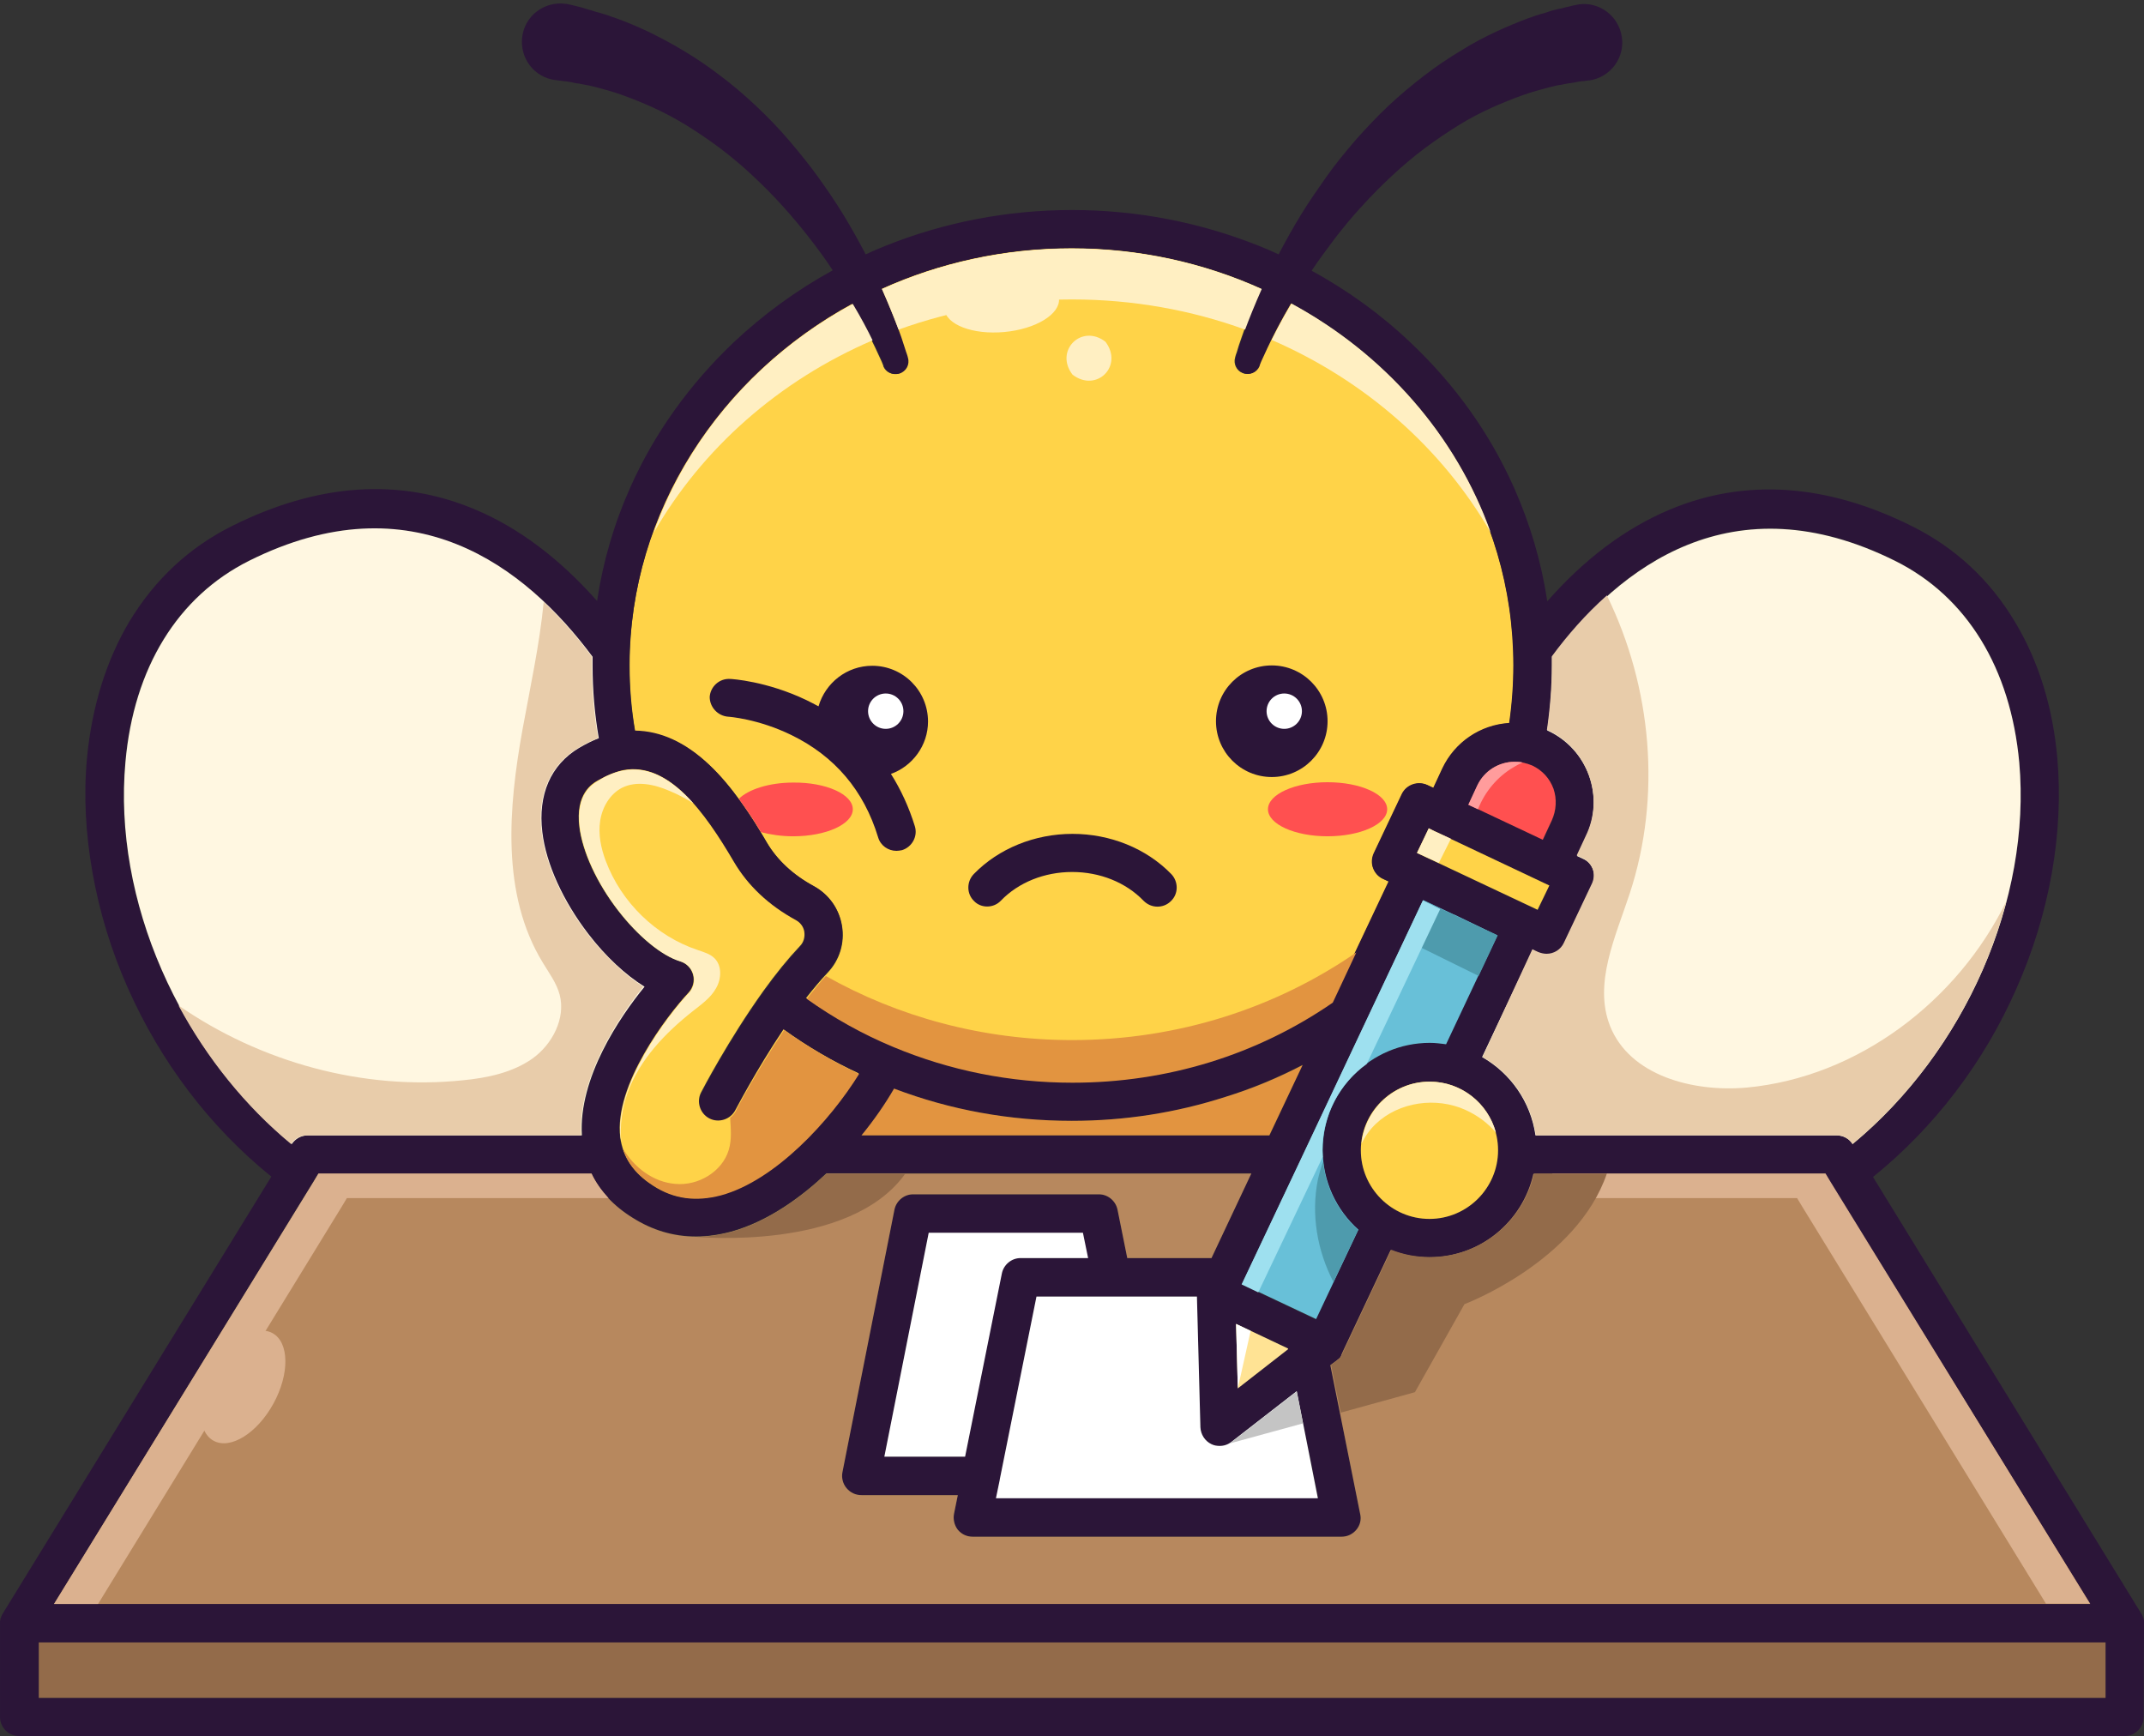
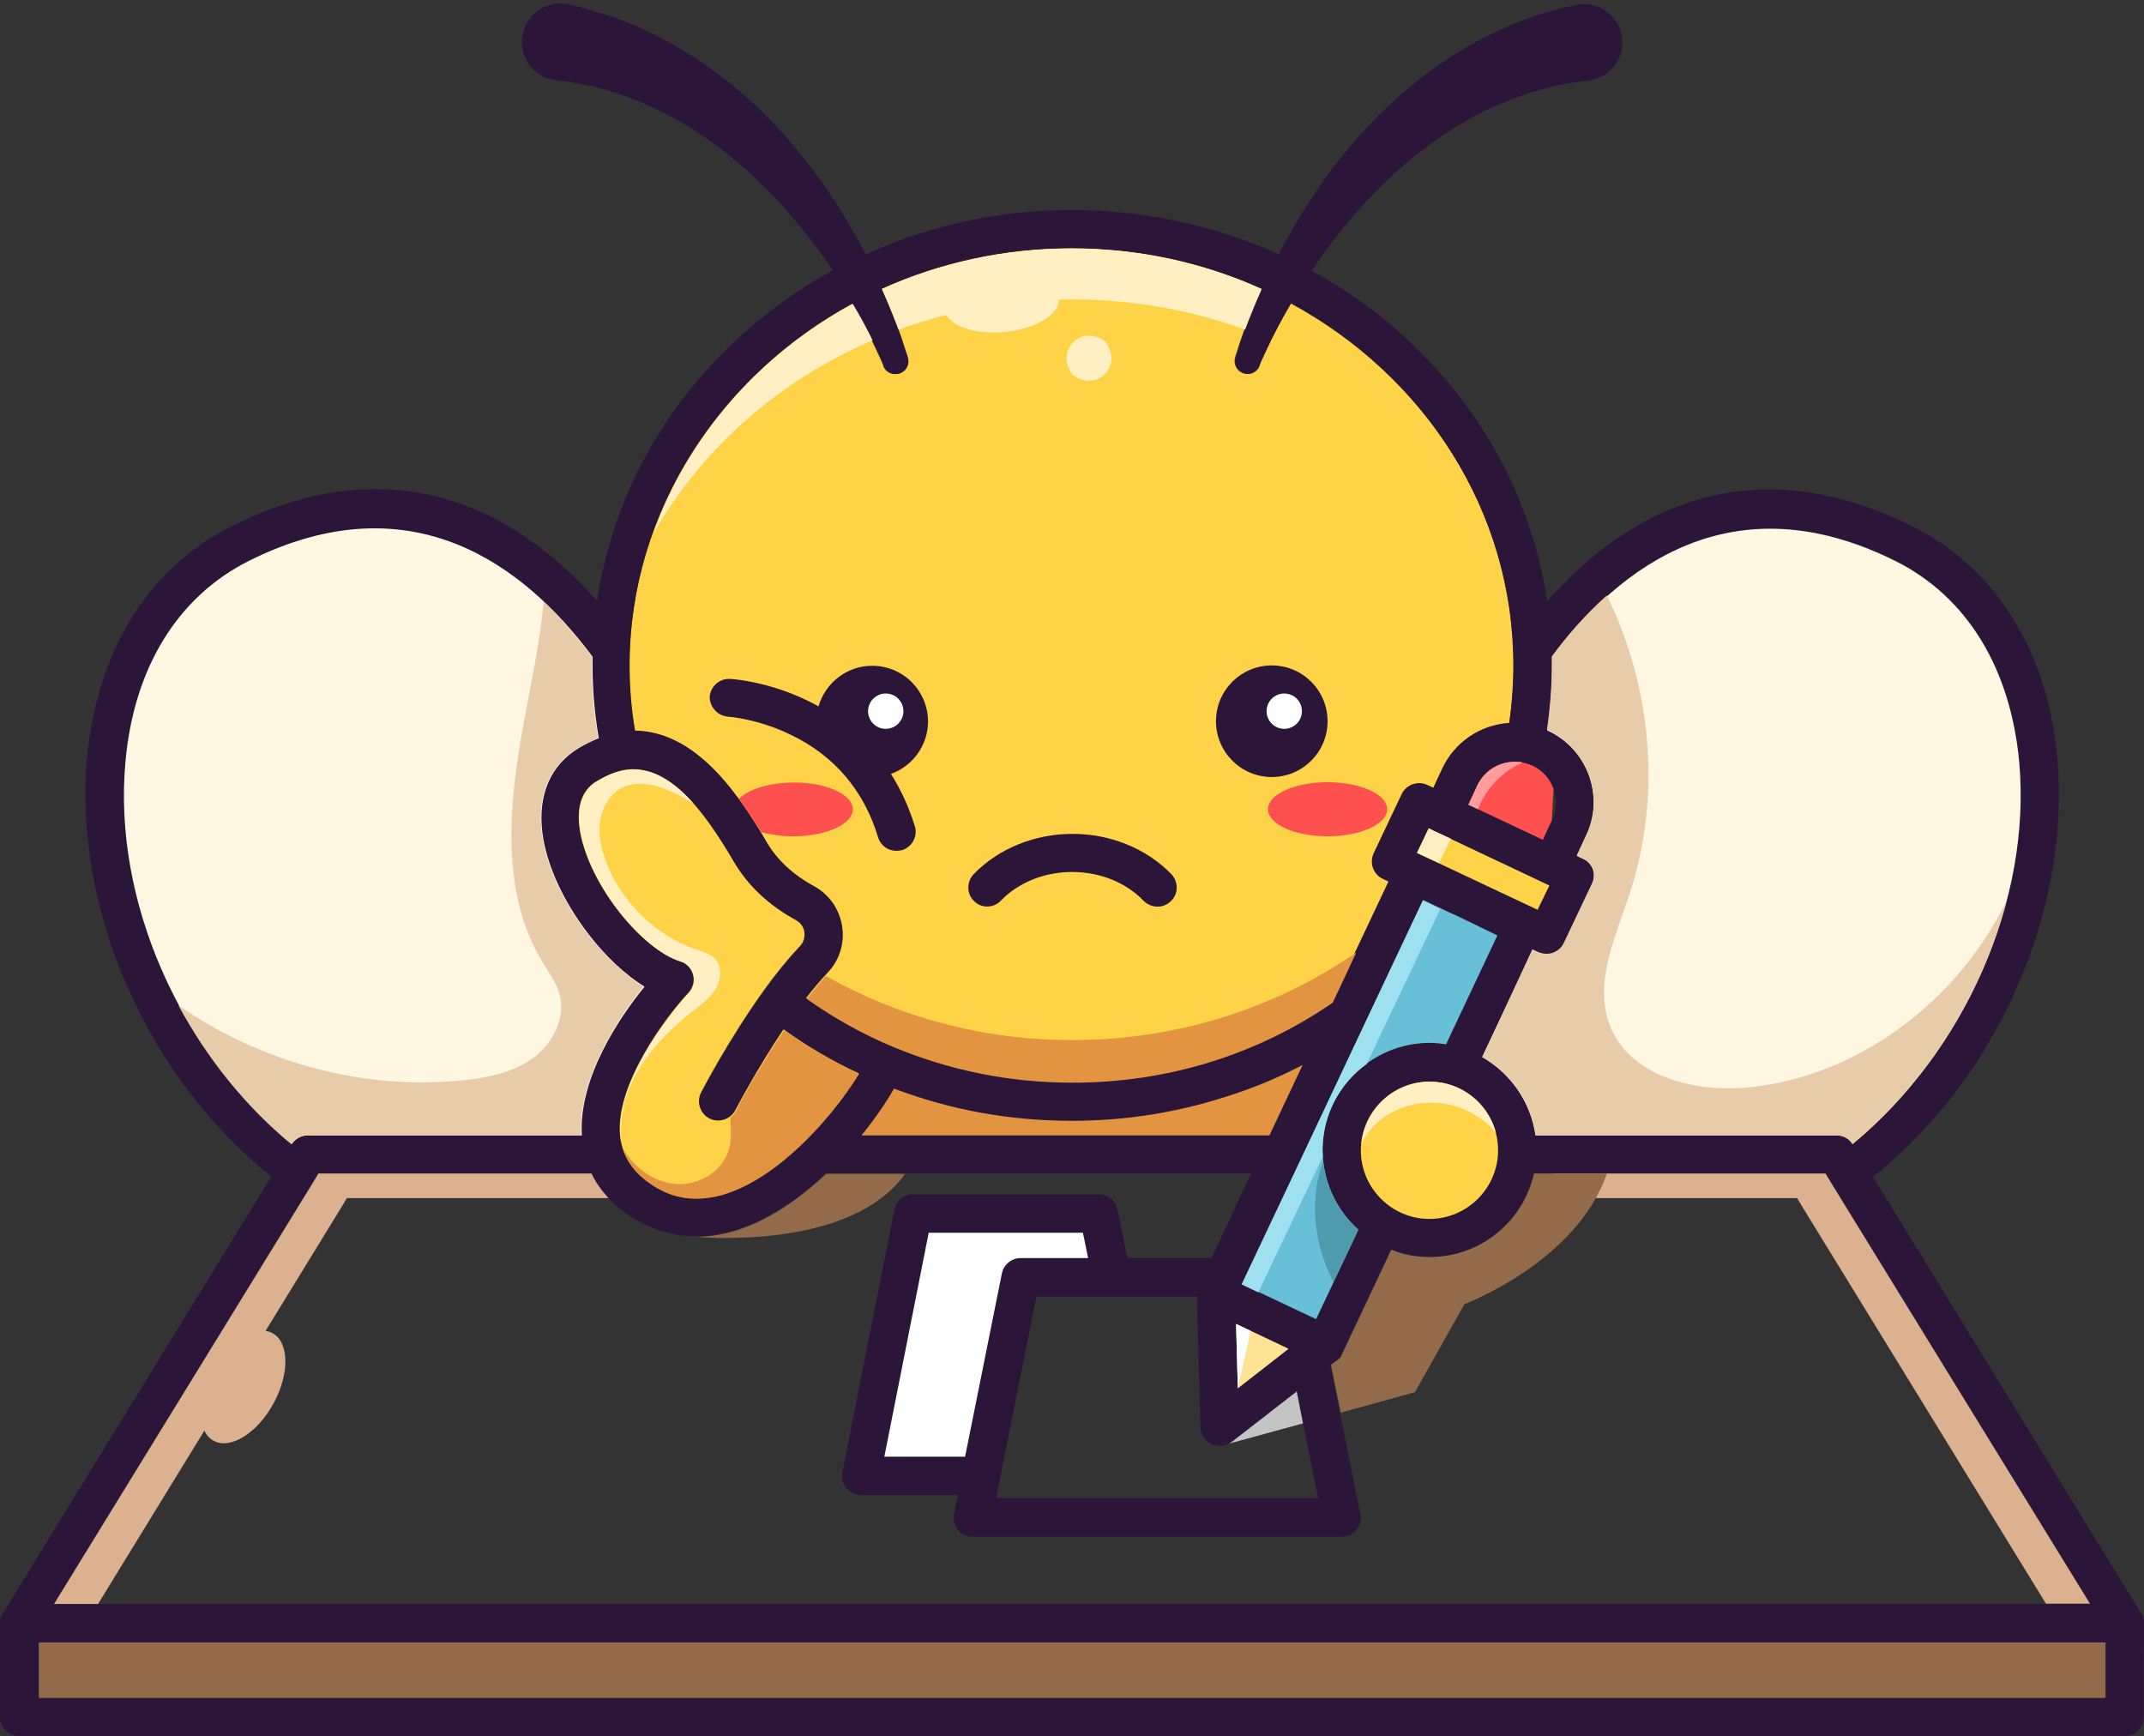
<svg xmlns="http://www.w3.org/2000/svg" height="500.9" preserveAspectRatio="xMidYMid meet" version="1.0" viewBox="-0.1 -1.0 618.7 500.9" width="618.7" zoomAndPan="magnify">
  <rect x="-0.1" y="-1.0" width="618.7" height="500.9" fill="#333333" stroke="none" />
  <g>
    <g>
      <path d="M436.7,191c0,5.6-0.4,11.2-1.2,16.7c-8.3,0.5-15.7,5.5-19.3,13.1l-2.6,5.6l-1.7-0.8c-2.8-1.3-6.1-0.1-7.4,2.6 l-8.1,17.1c-0.6,1.3-0.7,2.9-0.2,4.2c0.5,1.4,1.5,2.5,2.8,3.1l1.7,0.8l-16.4,34.7c-21.9,15.1-47.8,23.1-75.1,23.1 c-18,0-35.4-3.5-51.7-10.3c-8.8-3.7-17.2-8.4-25-13.9c2.2-2.8,4.3-5.3,6.3-7.4c3.4-3.6,4.9-8.5,4.1-13.4c-0.8-4.9-3.7-9-8-11.4 c-6.1-3.3-10.7-7.6-13.7-12.7c-0.6-1.1-1.3-2.2-1.9-3.2c-1.9-3.2-4.1-6.5-6.4-9.6c-2.5-3.4-5.3-6.7-8.3-9.5 c-6.8-6.4-13.9-9.7-21.4-9.8c-1.1-6.3-1.6-12.6-1.6-19c0-44.6,25.8-83.6,64.1-104.4c3,5.2,5.3,9.6,6.8,12.8c0.8,1.7,1.4,3,1.8,3.9 c0.2,0.4,0.3,0.8,0.4,1c0.1,0.2,0.1,0.3,0.1,0.3l0,0.1c0.7,1.7,2.6,2.6,4.4,2.1c2-0.6,3.1-2.6,2.5-4.6c0,0,0-0.1-0.1-0.4 c-0.1-0.3-0.2-0.7-0.4-1.2c-0.3-1-0.8-2.5-1.4-4.3c-1.2-3.5-3.1-8.3-5.6-14c16.6-7.5,35.2-11.7,54.8-11.7 c19.6,0,38.2,4.2,54.8,11.7c-2.6,5.7-4.4,10.5-5.6,14c-0.7,1.9-1.1,3.3-1.4,4.3c-0.2,0.5-0.3,0.9-0.4,1.2c-0.1,0.3-0.1,0.4-0.1,0.4 c-0.5,1.8,0.4,3.7,2.1,4.4c1.9,0.8,4-0.1,4.8-2l0-0.1c0,0,0-0.1,0.1-0.3c0.1-0.2,0.2-0.6,0.4-1c0.4-0.9,1-2.2,1.8-3.9 c1.5-3.2,3.8-7.7,6.8-12.8C410.9,107.4,436.7,146.4,436.7,191z" fill="#ffd348" />
    </g>
    <g>
      <path d="M288.7,258.9c5.1-5.3,12.6-8.3,20.6-8.3c8,0,15.5,3,20.6,8.3c1.1,1.1,2.5,1.7,4,1.7c1.4,0,2.8-0.5,3.9-1.6 c2.2-2.1,2.2-5.6,0.1-7.8c-7.2-7.4-17.6-11.6-28.5-11.6c-10.9,0-21.3,4.2-28.5,11.6c-2.1,2.2-2.1,5.7,0.1,7.8 C283,261.1,286.6,261.1,288.7,258.9z" fill="#2b1538" />
    </g>
    <g>
      <circle cx="366.9" cy="207.1" fill="#2b1538" r="16.1" />
    </g>
    <g>
      <path d="M210.1,205.8c0.1,0,8.6,0.6,18.2,5.3c12.5,6.1,20.9,16,25,29.5c0.7,2.4,2.9,3.9,5.3,3.9c0.5,0,1.1-0.1,1.6-0.2 c2.9-0.9,4.6-4,3.7-6.9c-1.7-5.5-4-10.5-6.9-15.1c6.2-2.2,10.7-8.2,10.7-15.1c0-8.9-7.2-16.1-16.1-16.1c-7.3,0-13.5,4.9-15.5,11.7 c-1.1-0.6-2.3-1.2-3.5-1.8c-11.5-5.5-21.6-6.1-22-6.1c-3.1-0.2-5.7,2.2-5.9,5.2C204.7,203,207,205.6,210.1,205.8z" fill="#2b1538" />
    </g>
    <g>
      <path d="M618.6,467.3c0-0.2,0-0.3,0-0.5c0,0,0-0.1,0-0.1c0-0.1,0-0.3-0.1-0.4c0,0,0-0.1,0-0.1c0-0.1-0.1-0.3-0.1-0.4 c0-0.1,0-0.1-0.1-0.2c0-0.1-0.1-0.2-0.1-0.3c0-0.1,0-0.1-0.1-0.2c-0.1-0.1-0.1-0.3-0.2-0.4c0,0,0-0.1-0.1-0.1 c0-0.1-0.1-0.1-0.1-0.2l-77.3-125.8c17.7-14.3,32-33,41.4-54.4c4.8-10.8,8.2-22,10.2-33.3c2-11.3,2.5-22.4,1.6-33 c-1.3-14.8-5.4-28.1-12.2-39.4c-7.2-12.1-17.2-21.4-29.6-27.6c-24.7-12.4-48.4-14-70.2-4.8c-12.6,5.3-24.5,14.2-35.2,26.4 c-1.7-11.3-4.9-22.2-9.6-32.8c-7-15.7-17-29.7-29.8-41.8c-8.6-8.2-18.2-15.1-28.6-20.8c0,0,0,0,0,0c2-3,4.3-6.1,6.7-9.3 c2.4-3.1,5-6.3,7.8-9.3c2.8-3.1,5.7-6,8.7-8.8c3-2.8,6.2-5.5,9.4-7.9c3.2-2.4,6.5-4.6,9.7-6.6c3.2-2,6.5-3.7,9.6-5.1 c3.1-1.4,6.1-2.6,8.9-3.6c2.8-1,5.4-1.7,7.7-2.3c0.6-0.1,1.1-0.3,1.7-0.4c0.5-0.1,1.1-0.3,1.6-0.3c0.5-0.1,1-0.2,1.5-0.3 c0.5-0.1,0.9-0.2,1.3-0.2c0.8-0.1,1.6-0.3,2.2-0.4c0.7-0.1,1.2-0.2,1.7-0.2c0.9-0.1,1.4-0.2,1.4-0.2l0.2,0c0.4-0.1,0.8-0.1,1.1-0.2 c6-1.5,9.6-7.5,8.1-13.4c-1.5-6-7.5-9.6-13.4-8.1c0,0-0.6,0.1-1.7,0.4c-0.6,0.1-1.2,0.3-2,0.5C449.9,1.5,449,1.7,448,2 c-0.5,0.1-1,0.3-1.6,0.5c-0.6,0.2-1.1,0.4-1.7,0.5c-0.6,0.2-1.2,0.4-1.9,0.6c-0.6,0.2-1.3,0.5-2,0.7c-2.7,1-5.8,2.3-9.1,3.8 c-3.2,1.5-6.7,3.3-10.2,5.5c-3.5,2.1-7.1,4.5-10.6,7.2c-3.5,2.7-7,5.6-10.3,8.7c-3.3,3.1-6.5,6.5-9.5,9.9c-3,3.5-5.9,7-8.5,10.7 s-5.1,7.3-7.3,10.9c-2.2,3.6-4.2,7.2-6,10.6c-0.1,0.3-0.3,0.5-0.4,0.8c-1.9-0.9-3.8-1.7-5.8-2.5c-17.1-6.8-35.2-10.3-53.8-10.3 c-18.7,0-36.8,3.5-53.8,10.3c-2,0.8-3.9,1.6-5.8,2.5c-0.1-0.3-0.3-0.5-0.4-0.8c-1.8-3.4-3.8-7-6-10.6c-2.2-3.6-4.7-7.3-7.3-10.9 c-2.6-3.6-5.5-7.2-8.5-10.7c-3-3.5-6.2-6.8-9.5-9.9c-3.3-3.1-6.8-6.1-10.3-8.7c-3.5-2.7-7.1-5.1-10.6-7.2 c-3.5-2.1-6.9-3.9-10.2-5.5c-3.2-1.5-6.3-2.8-9.1-3.8c-0.7-0.2-1.4-0.5-2-0.7c-0.6-0.2-1.3-0.5-1.9-0.6c-0.6-0.2-1.2-0.4-1.7-0.5 c-0.6-0.2-1.1-0.3-1.6-0.5c-1-0.3-1.9-0.5-2.7-0.8c-0.8-0.2-1.5-0.4-2-0.5c-1.1-0.3-1.7-0.4-1.7-0.4c-0.4-0.1-0.8-0.2-1.1-0.2 c-6.1-0.8-11.7,3.4-12.5,9.5c-0.8,6.1,3.4,11.7,9.5,12.5l0.2,0c0,0,0.5,0.1,1.4,0.2c0.5,0.1,1,0.1,1.7,0.2c0.7,0.1,1.4,0.2,2.2,0.4 c0.4,0.1,0.9,0.2,1.3,0.2c0.5,0.1,0.9,0.2,1.5,0.3c0.5,0.1,1,0.2,1.6,0.3c0.5,0.1,1.1,0.3,1.7,0.4c2.3,0.6,4.9,1.3,7.7,2.3 c2.8,1,5.8,2.2,8.9,3.6c3.1,1.4,6.3,3.1,9.6,5.1c3.2,2,6.5,4.2,9.7,6.6c3.2,2.4,6.4,5.1,9.4,7.9c3,2.8,6,5.8,8.7,8.8 c2.8,3.1,5.4,6.2,7.8,9.3c2.4,3.1,4.7,6.2,6.7,9.3c0,0,0,0,0,0c-10.4,5.7-20,12.7-28.6,20.8c-12.7,12.1-22.8,26.1-29.8,41.8 c-4.7,10.5-7.9,21.5-9.6,32.8c-10.8-12.2-22.6-21.1-35.2-26.4c-21.8-9.2-45.4-7.6-70.2,4.8c-12.4,6.2-22.3,15.5-29.6,27.6 c-6.7,11.3-10.8,24.6-12.2,39.4c-1,10.6-0.4,21.7,1.6,33c2,11.3,5.4,22.5,10.2,33.3c9.5,21.4,23.7,40.1,41.4,54.4L0.8,464.4 c0,0.1-0.1,0.1-0.1,0.2c0,0-0.1,0.1-0.1,0.1c-0.1,0.1-0.1,0.3-0.2,0.4c0,0.1,0,0.1-0.1,0.2c0,0.1-0.1,0.2-0.1,0.3 c0,0.1,0,0.1-0.1,0.2c0,0.1-0.1,0.3-0.1,0.4c0,0,0,0.1,0,0.1c0,0.1,0,0.3-0.1,0.4c0,0,0,0.1,0,0.1c0,0.2,0,0.3,0,0.5c0,0,0,0,0,0 v27.1c0,3.1,2.5,5.5,5.5,5.5H613c3.1,0,5.5-2.5,5.5-5.5L618.6,467.3C618.6,467.3,618.6,467.3,618.6,467.3z M447.8,191 c0-0.8,0-1.7,0-2.5c19.4-26,52-51.2,99.1-27.7c20.6,10.3,33.2,30.9,35.7,58.1c3.6,39.8-15.6,83.3-48,110.2c-1-1.6-2.8-2.5-4.6-2.5 H443c-1.4-9.7-7.2-17.9-15.4-22.6l14.6-30.9l1.7,0.8c0.8,0.4,1.6,0.5,2.4,0.5c2.1,0,4.1-1.2,5-3.2l8.1-17.1 c0.6-1.3,0.7-2.9,0.2-4.2c-0.5-1.4-1.5-2.5-2.9-3.1l-1.7-0.8l2.6-5.6c2.6-5.5,2.9-11.8,0.9-17.5c-2.1-5.8-6.3-10.4-11.8-13 c-0.1,0-0.2-0.1-0.3-0.1C447.3,203.6,447.8,197.3,447.8,191z M391.8,353.9l-12.2,25.8l-21.4-10.1l16.6-35.1l18.9-40.1c0,0,0,0,0,0 l16.8-35.6l8.9,4.2c0,0,0,0,0.1,0l12.5,5.9l-14.8,31.4c-1.5-0.2-3.1-0.4-4.7-0.4c-17,0-30.9,13.9-30.9,30.9 C381.5,340,385.5,348.2,391.8,353.9z M288.4,426C288.4,426,288.4,426,288.4,426l10.6-52.9h46.3l1,37.7c0.1,2.1,1.3,4,3.2,4.9 c0.8,0.4,1.6,0.5,2.4,0.5c1.2,0,2.4-0.4,3.4-1.2l18.8-14.6l6.2,30.8h-92.9L288.4,426z M278.4,419.3h-23.3l12.8-64.6h44.5l1.4,7.3 h-19.5c-2.6,0-4.9,1.9-5.4,4.5L278.4,419.3z M356.6,381l15,7.1l0,0.2l-14.5,11.3L356.6,381z M366.3,326.6H248.5 c3.6-4.4,6.8-9,9.4-13.5c16.3,6.2,33.5,9.3,51.3,9.3c15.2,0,30-2.3,44.3-6.9c7.7-2.5,15.2-5.6,22.3-9.3L366.3,326.6z M445.3,253.7 C445.3,253.7,445.3,253.7,445.3,253.7l1.7,0.8l-3.3,7.1l-34.8-16.4l3.3-7.1l1.7,0.8c0,0,0,0,0,0L445.3,253.7z M412.4,311.1 c10.9,0,19.8,8.9,19.8,19.8c0,10.9-8.9,19.8-19.8,19.8c-10.9,0-19.8-8.9-19.8-19.8C392.6,319.9,401.5,311.1,412.4,311.1z M437,218.8c1.8,0,3.4,0.4,5.1,1.1c2.9,1.4,5,3.7,6.1,6.7c1.1,3,0.9,6.2-0.4,9.1l-2.6,5.6l-21.4-10.1l2.6-5.6 C428.2,221.4,432.4,218.8,437,218.8z M245.9,86.6c3,5.2,5.3,9.6,6.8,12.8c0.8,1.7,1.4,3,1.8,3.9c0.2,0.4,0.3,0.8,0.4,1 c0.1,0.2,0.1,0.3,0.1,0.3l0,0.1c0.7,1.7,2.6,2.6,4.4,2.1c2-0.6,3.1-2.6,2.5-4.6c0,0,0-0.1-0.1-0.4c-0.1-0.3-0.2-0.7-0.4-1.2 c-0.3-1-0.8-2.5-1.4-4.3c-1.2-3.5-3.1-8.3-5.6-14c16.6-7.5,35.2-11.7,54.8-11.7c19.6,0,38.2,4.2,54.8,11.7 c-2.6,5.7-4.4,10.5-5.6,14c-0.7,1.9-1.1,3.3-1.4,4.3c-0.2,0.5-0.3,0.9-0.4,1.2c-0.1,0.3-0.1,0.4-0.1,0.4c-0.5,1.8,0.4,3.7,2.1,4.4 c1.9,0.8,4-0.1,4.8-2l0-0.1c0,0,0-0.1,0.1-0.3c0.1-0.2,0.2-0.6,0.4-1c0.4-0.9,1-2.2,1.8-3.9c1.5-3.2,3.8-7.7,6.8-12.8 c38.3,20.8,64.1,59.8,64.1,104.4c0,5.6-0.4,11.2-1.2,16.7c-8.3,0.5-15.7,5.5-19.3,13.1l-2.6,5.6l-1.7-0.8c-2.8-1.3-6.1-0.1-7.4,2.6 l-8.1,17.1c-0.6,1.3-0.7,2.9-0.2,4.2c0.5,1.4,1.5,2.5,2.8,3.1l1.7,0.8l-16.4,34.7c-21.9,15.1-47.8,23.1-75.1,23.1 c-18,0-35.4-3.5-51.7-10.3c-8.8-3.7-17.2-8.4-25-13.9c2.2-2.8,4.3-5.3,6.3-7.4c3.4-3.6,4.9-8.5,4.1-13.4c-0.8-4.9-3.7-9-8-11.4 c-6.1-3.3-10.7-7.6-13.7-12.7c-4.4-7.5-9.8-16-16.6-22.4c-6.8-6.4-13.9-9.7-21.4-9.8c-1.1-6.3-1.6-12.6-1.6-19 C181.8,146.4,207.7,107.4,245.9,86.6z M211.8,247.9c4,6.8,10,12.5,17.9,16.8c1.8,1,2.3,2.6,2.4,3.4c0.2,1.5-0.2,3-1.3,4.1 c-3.4,3.6-6.9,7.9-10.5,12.9c-10.1,14.1-17.7,28.7-18,29.3c-1.4,2.7-0.3,6.1,2.4,7.5c2.7,1.4,6.1,0.3,7.5-2.4 c0.1-0.1,5.9-11.4,13.9-23.3c6.8,4.8,13.9,9,21.5,12.6c-8.3,13.4-24,30.7-39.8,35c-7.2,2-13.6,1.1-19.5-2.7 c-5.7-3.6-8.7-8.1-9.5-13.8c-1.9-15.1,13.6-35.3,19.7-41.8c1.3-1.4,1.8-3.4,1.3-5.2c-0.5-1.9-1.9-3.3-3.8-3.9 c-5.3-1.6-12.1-7.2-17.9-14.7c-6.1-7.9-10.2-16.8-11.1-24c-1.2-9.6,3.7-12.5,5.3-13.4c2.6-1.5,5.1-2.5,7.4-3 C192.9,218.9,203.3,233.4,211.8,247.9z M36,218.9c2.4-27.2,15.1-47.8,35.7-58.1c47.1-23.5,79.7,1.6,99.1,27.7c0,0.8,0,1.7,0,2.5 c0,7.1,0.6,14.1,1.8,21c-1.9,0.7-3.8,1.7-5.7,2.8c-8.2,4.9-11.9,13.5-10.6,24.3c1.1,9.2,6,19.9,13.3,29.4 c5,6.5,10.7,11.8,16.2,15.2c-7,8.8-18.9,26.4-17.9,42.9H88.7c-1.9,0-3.6,1-4.6,2.5C51.6,302.2,32.4,258.7,36,218.9z M90.2,340.1 l1.5-2.5h78.8c2.4,5,6.4,9.3,11.9,12.7c5.7,3.6,11.8,5.4,18.3,5.4c3.3,0,6.7-0.5,10.1-1.4c10.9-3,20.6-10.3,27.5-16.8H361 L349.5,362h-24.3l-2.8-13.9c-0.5-2.6-2.8-4.5-5.4-4.5h-53.6c-2.6,0-4.9,1.9-5.4,4.5l-15,75.7c-0.3,1.6,0.1,3.3,1.2,4.6 c1.1,1.3,2.6,2,4.3,2h27.8l-1.1,5.4c-0.3,1.6,0.1,3.3,1.1,4.6c1.1,1.3,2.6,2,4.3,2H387c1.7,0,3.2-0.7,4.3-2c1.1-1.3,1.5-3,1.1-4.6 l-8.6-42.9l1.9-1.4c0.1-0.1,0.2-0.2,0.3-0.3c0,0,0,0,0.1,0c0.1-0.1,0.2-0.2,0.3-0.3c0,0,0,0,0.1-0.1c0.1-0.1,0.2-0.2,0.3-0.4 c0,0,0,0,0-0.1c0.1-0.1,0.2-0.2,0.2-0.4c0,0,0,0,0-0.1c0.1-0.1,0.2-0.3,0.2-0.4c0,0,0,0,0,0l14-29.7c3.4,1.3,7.2,2.1,11.1,2.1 c14.7,0,27-10.3,30.1-24.1h84.2l1.5,2.5c0,0,0,0,0,0l74.8,121.6H15.5L90.2,340.1z M607.5,488.9H11.1v-16h596.4V488.9z" fill="#2b1538" />
    </g>
    <g>
      <path d="M371.6 388.3L357.1 399.6 356.6 381 371.6 388.1z" fill="#ffe394" />
    </g>
    <g>
      <path d="M432,268.9l-14.8,31.4c-1.5-0.2-3.1-0.4-4.7-0.4c-17,0-30.9,13.9-30.9,30.9c0,9.1,4,17.4,10.3,23l-12.2,25.8 l-21.4-10.1l16.6-35.1l18.9-40.1c0,0,0,0,0,0l16.8-35.6l8.9,4.2c0,0,0,0,0.1,0L432,268.9z" fill="#68c0d8" />
    </g>
    <g>
      <path d="M447 254.5L443.6 261.5 408.8 245.1 412.2 238 413.8 238.8 413.8 238.8 445.3 253.7 445.3 253.7z" fill="#ffd348" />
    </g>
    <g>
-       <path d="M447.7,235.7l-2.6,5.6l-21.4-10.1l2.6-5.6c2-4.1,6.2-6.8,10.7-6.8c1.8,0,3.4,0.4,5.1,1.1 c2.9,1.4,5,3.7,6.1,6.7C449.2,229.6,449,232.8,447.7,235.7z" fill="#ff5050" />
+       <path d="M447.7,235.7l-2.6,5.6l-21.4-10.1l2.6-5.6c2-4.1,6.2-6.8,10.7-6.8c1.8,0,3.4,0.4,5.1,1.1 c2.9,1.4,5,3.7,6.1,6.7z" fill="#ff5050" />
    </g>
    <g>
      <path d="M313.9,362h-19.5c-2.6,0-4.9,1.9-5.4,4.5l-10.6,52.8h-23.3l12.8-64.6h44.5L313.9,362z" fill="#fff" />
    </g>
    <g>
-       <path d="M380.2,431.3h-92.9l1.1-5.3c0,0,0,0,0-0.1l10.6-52.8h46.3l1,37.7c0.1,2.1,1.3,4,3.2,4.9 c0.8,0.4,1.6,0.5,2.4,0.5c1.2,0,2.4-0.4,3.4-1.2l18.8-14.6L380.2,431.3z" fill="#fff" />
-     </g>
+       </g>
    <g>
      <path d="M11.1 472.9H607.5V488.9H11.1z" fill="#936b4a" />
    </g>
    <g>
-       <path d="M603.1,461.8H15.5l74.8-121.6l1.5-2.5h78.8c2.4,5,6.4,9.3,11.9,12.7c5.7,3.6,11.8,5.4,18.3,5.4 c3.3,0,6.7-0.5,10.1-1.4c10.9-3,20.6-10.3,27.5-16.8H361L349.5,362h-24.3l-2.8-13.9c-0.5-2.6-2.8-4.5-5.4-4.5h-53.6 c-2.6,0-4.9,1.9-5.4,4.5l-15,75.7c-0.3,1.6,0.1,3.3,1.2,4.6c1.1,1.3,2.6,2,4.3,2h27.8l-1.1,5.4c-0.3,1.6,0.1,3.3,1.1,4.6 c1.1,1.3,2.6,2,4.3,2H387c1.7,0,3.2-0.7,4.3-2c1.1-1.3,1.5-3,1.1-4.6l-8.6-42.9l1.9-1.4c0.1-0.1,0.2-0.2,0.3-0.3c0,0,0,0,0.1,0 c0.1-0.1,0.2-0.2,0.3-0.3c0,0,0,0,0.1-0.1c0.1-0.1,0.2-0.2,0.3-0.4c0,0,0,0,0-0.1c0.1-0.1,0.2-0.2,0.2-0.4c0,0,0,0,0-0.1 c0.1-0.1,0.2-0.3,0.2-0.4c0,0,0,0,0,0l14-29.7c3.4,1.3,7.2,2.1,11.1,2.1c14.7,0,27-10.3,30.1-24.1h84.2l1.5,2.5c0,0,0,0,0,0 L603.1,461.8z" fill="#b7885e" />
-     </g>
+       </g>
    <g>
      <path d="M98.5,347.2l1.5-2.5h75.5c-2-2.2-3.7-4.5-4.9-7.1H91.8l-1.5,2.5L15.5,461.8h12.7L98.5,347.2z" fill="#dbb18f" />
    </g>
    <g>
      <path d="M520,347.2l-1.5-2.5H443c2-2.2,3.7-4.5,4.9-7.1h78.8l1.5,2.5l74.8,121.6h-12.7L520,347.2z" fill="#dbb18f" />
    </g>
    <g>
      <path d="M432.2,330.9c0,10.9-8.9,19.8-19.8,19.8c-10.9,0-19.8-8.9-19.8-19.8c0-10.9,8.9-19.8,19.8-19.8 C423.3,311.1,432.2,319.9,432.2,330.9z" fill="#ffd348" />
    </g>
    <g>
      <path d="M534.5,329.1c-1-1.6-2.8-2.5-4.6-2.5H443c-1.4-9.7-7.2-17.9-15.4-22.6l14.6-30.9l1.7,0.8 c0.8,0.4,1.6,0.5,2.4,0.5c2.1,0,4.1-1.2,5-3.2l8.1-17.1c0.6-1.3,0.7-2.9,0.2-4.2c-0.5-1.4-1.5-2.5-2.9-3.1l-1.7-0.8l2.6-5.6 c2.6-5.5,2.9-11.8,0.9-17.5c-2.1-5.8-6.3-10.4-11.8-13c-0.1,0-0.2-0.1-0.3-0.1c0.9-6.2,1.4-12.4,1.4-18.7c0-0.8,0-1.7,0-2.5 c19.4-26,52-51.2,99.1-27.7c20.6,10.3,33.2,30.9,35.7,58.1C586.1,258.7,567,302.2,534.5,329.1z" fill="#fff7e1" />
    </g>
    <g>
      <path d="M375.8,306.3l-9.6,20.3H248.5c3.6-4.4,6.8-9,9.4-13.5c16.3,6.2,33.5,9.3,51.3,9.3c15.2,0,30-2.3,44.3-6.9 C361.3,313.1,368.7,310,375.8,306.3z" fill="#e29440" />
    </g>
    <g>
      <path d="M167.8,326.6H88.7c-1.9,0-3.6,1-4.6,2.5c-32.5-26.9-51.6-70.4-48-110.2c2.4-27.2,15.1-47.8,35.7-58.1 c47.1-23.5,79.7,1.6,99.1,27.7c0,0.8,0,1.7,0,2.5c0,7.1,0.6,14.1,1.8,21c-1.9,0.7-3.8,1.7-5.7,2.8c-8.2,4.9-11.9,13.5-10.6,24.3 c1.1,9.2,6,19.9,13.3,29.4c5,6.5,10.7,11.8,16.2,15.2C178.7,292.5,166.8,310,167.8,326.6z" fill="#fff7e1" />
    </g>
    <g>
      <path d="M247.7,308.7c-8.3,13.4-24,30.7-39.8,35c-7.2,2-13.6,1.1-19.5-2.7c-5.7-3.6-8.7-8.1-9.5-13.8 c-1.9-15.1,13.6-35.3,19.7-41.8c1.3-1.4,1.8-3.4,1.3-5.2c-0.5-1.9-1.9-3.3-3.8-3.9c-5.3-1.6-12.1-7.2-17.9-14.7 c-6.1-7.9-10.2-16.8-11.1-24c-1.2-9.6,3.7-12.5,5.3-13.4c2.6-1.5,5.1-2.5,7.4-3c13-2.4,23.4,12,31.9,26.5c4,6.8,10,12.5,17.9,16.8 c1.8,1,2.3,2.6,2.4,3.4c0.2,1.5-0.2,3-1.3,4.1c-3.4,3.6-6.9,7.9-10.5,12.9c-10.1,14.1-17.7,28.7-18,29.3c-1.4,2.7-0.3,6.1,2.4,7.5 c2.7,1.4,6.1,0.3,7.5-2.4c0.1-0.1,5.9-11.4,13.9-23.3C232.9,301,240.1,305.2,247.7,308.7z" fill="#ffd348" />
    </g>
    <g>
      <path d="M318.9,97.6c5.3,7-2.6,14.8-9.5,9.5C304.1,100.2,312,92.3,318.9,97.6z" fill="#ffefc2" />
    </g>
    <g>
-       <path d="M430.1,152.7c-10-28.1-30.7-51.6-57.5-66.1c-2.4,4-4.3,7.6-5.7,10.5C393.9,108.8,416.1,128.4,430.1,152.7z" fill="#ffefc2" />
-     </g>
+       </g>
    <g>
      <path d="M309.3,85.4c17.6,0,34.5,3.1,49.9,8.7c1.2-3.2,2.8-7.2,4.8-11.7c-16.6-7.5-35.2-11.7-54.8-11.7 c-19.6,0-38.2,4.2-54.8,11.7c2,4.5,3.6,8.5,4.8,11.7C274.8,88.5,291.7,85.4,309.3,85.4z" fill="#ffefc2" />
    </g>
    <g>
      <path d="M251.7,97.2c-1.4-2.9-3.3-6.5-5.7-10.5c-26.8,14.5-47.5,38-57.5,66.1C202.5,128.4,224.7,108.8,251.7,97.2z" fill="#ffefc2" />
    </g>
    <g>
      <path d="M309.3,299.1c-26,0-50.4-6.8-71.1-18.5c-1.8,2-3.6,4.2-5.5,6.6c7.7,5.5,16.1,10.2,25,13.9 c16.3,6.8,33.7,10.3,51.7,10.3c27.3,0,53.2-8,75.1-23.1l6.8-14.5C368.3,289.7,340,299.1,309.3,299.1z" fill="#e29440" />
    </g>
    <g>
      <path d="M226.2,296.2c-8,11.9-13.9,23.1-13.9,23.3c-0.4,0.8-1,1.5-1.7,2c0.2,3.2,0.5,6.3-0.4,9.3 c-1.9,6.3-8.8,10.4-15.4,9.8c-6.4-0.5-12-4.8-15.2-10.3c1.3,4.3,4.2,7.9,8.9,10.9c5.9,3.8,12.3,4.6,19.5,2.7 c15.7-4.3,31.5-21.6,39.8-35C240.1,305.2,232.9,301,226.2,296.2z" fill="#e29440" />
    </g>
    <g>
      <path d="M206.5,284.2c1.6-2.7,1.8-6.5-0.4-8.7c-1.3-1.3-3.2-1.8-4.9-2.4c-12-4-22-13.7-26.5-25.7 c-1.4-3.7-2.2-7.7-1.6-11.6c0.6-3.9,2.8-7.7,6.3-9.5c4.2-2.1,9.3-1,13.7,0.9c2.4,1,4.7,2.2,6.9,3.6c-5.9-6.6-12.6-10.9-20.1-9.5 c-2.4,0.4-4.9,1.4-7.4,3c-1.6,1-6.5,3.8-5.3,13.4c0.9,7.1,5,16.1,11.1,24c5.8,7.5,12.6,13.1,17.9,14.7c1.8,0.5,3.3,2,3.8,3.9 c0.5,1.9,0,3.8-1.3,5.2c-6.1,6.5-21.5,26.7-19.7,41.8c0.1,0.4,0.1,0.8,0.2,1.2c-0.5-4.7,0.2-9.7,1.8-14.2 c3.5-9.6,10.9-17.3,18.9-23.6C202.3,288.8,205,286.9,206.5,284.2z" fill="#ffefc2" />
    </g>
    <g>
      <ellipse cx="288.9" cy="86.6" fill="#ffefc2" rx="16.6" ry="8.2" transform="matrix(.996 -.092 .092 .996 -6.746 26.955)" />
    </g>
    <g>
      <path d="M431.6,325.8c-2.3-8.5-10-14.7-19.1-14.7c-10.3,0-18.7,7.9-19.7,17.9c1-2.1,2.4-4.1,4.1-5.7 c6.7-6.4,17.5-7.9,26-4C426.2,320.8,429.2,323,431.6,325.8z" fill="#ffefc2" />
    </g>
    <g>
      <path d="M381.7,334.2c-0.6,1.7-1.1,3.4-1.5,5.2c-2,10-0.2,20.5,4.5,29.5l7.1-15C386.3,348.9,382.5,342,381.7,334.2z" fill="#4e9bad" />
    </g>
    <g>
-       <path d="M419.5,263l-8.9-4.2l-5.3,11.3c7.1,3.5,14.2,7,21.3,10.5l5.5-11.7L419.5,263C419.5,263,419.5,263,419.5,263z" fill="#4e9bad" />
-     </g>
+       </g>
    <g>
      <path d="M410.5,258.8l-16.8,35.6c0,0,0,0,0,0l-18.9,40.1l-16.6,35.1l4.8,2.3l18.6-39.1c0-0.6-0.1-1.2-0.1-1.8 c0-10.3,5-19.4,12.8-25l21.2-44.7L410.5,258.8z" fill="#9ee0ef" />
    </g>
    <g>
      <path d="M418.6 241L413.8 238.8 413.8 238.8 412.2 238 408.8 245.1 415.1 248z" fill="#ffefc2" />
    </g>
    <g>
      <path d="M426.2,225.6l-2.6,5.6l2.8,1.3c2-5.1,5.7-9.5,10.4-12.2c0.8-0.5,1.6-0.9,2.5-1.3c-0.8-0.2-1.6-0.2-2.3-0.2 C432.4,218.8,428.2,221.4,426.2,225.6z" fill="#ff9c9c" />
    </g>
    <g>
      <path d="M534.5,329.1c21.7-18,37.4-43.3,44.4-70.1c-14.1,28.9-42.9,50.8-74.9,53.8c-15.5,1.4-33.8-3.4-39.5-17.8 c-4.8-12.3,1.6-25.7,5.7-38.2c9.2-28,6.4-59.5-6.6-86c-6.1,5.4-11.4,11.5-15.9,17.6c0,0.8,0,1.7,0,2.5c0,6.3-0.5,12.5-1.4,18.7 c0.1,0,0.2,0.1,0.3,0.1c5.5,2.6,9.7,7.2,11.8,13c2.1,5.8,1.8,12-0.9,17.5l-2.6,5.6l1.7,0.8c1.3,0.6,2.4,1.8,2.9,3.1 c0.5,1.4,0.4,2.9-0.2,4.2l-8.1,17.1c-0.9,2-2.9,3.2-5,3.2c-0.8,0-1.6-0.2-2.4-0.5l-1.7-0.8L427.7,304c8.2,4.6,14,12.9,15.4,22.6 h86.9C531.8,326.6,533.5,327.5,534.5,329.1z" fill="#e8ccaa" />
    </g>
    <g>
      <path d="M169.5,268.5c-7.3-9.5-12.2-20.2-13.3-29.4c-1.3-10.8,2.4-19.4,10.6-24.3c1.9-1.1,3.8-2.1,5.7-2.8 c-1.2-6.9-1.8-14-1.8-21c0-0.8,0-1.7,0-2.5c-4.1-5.5-8.7-10.9-13.9-15.8c-1.2,12.3-3.9,24.6-6.1,36.7c-4.1,22.7-6.2,47.6,5.8,67.3 c1.8,3,4,5.9,4.9,9.3c1.8,6.8-2.1,14.3-7.8,18.4c-5.8,4.1-13,5.6-20.1,6.3c-28.8,3-58.4-5.2-82.1-21.6c8.2,15.2,19.2,29,32.5,40 c1-1.6,2.8-2.5,4.6-2.5h79.1c-1-16.5,10.9-34.1,17.9-42.9C180.2,280.3,174.6,275,169.5,268.5z" fill="#e8ccaa" />
    </g>
    <g>
      <circle cx="370.5" cy="204.2" fill="#fff" r="5.1" />
    </g>
    <g>
      <circle cx="255.5" cy="204.2" fill="#fff" r="5.1" />
    </g>
    <g>
      <path d="M356.6 381L357.1 399.6 360.8 383z" fill="#fff" />
    </g>
    <g>
      <path d="M261.1,337.7h-22.8c-6.9,6.5-16.5,13.8-27.5,16.8c-3.4,0.9-6.8,1.4-10.1,1.4 C200.7,355.8,244.9,360.3,261.1,337.7z" fill="#936b4a" />
    </g>
    <g>
      <path d="M422.5,375.3c0,0,32.4-12.2,41.1-37.7h-21c-3.1,13.8-15.4,24.1-30.1,24.1c-3.9,0-7.6-0.7-11.1-2.1l-14,29.7 c0,0,0,0,0,0c-0.1,0.1-0.1,0.3-0.2,0.4c0,0,0,0,0,0.1c-0.1,0.1-0.2,0.2-0.2,0.4c0,0,0,0,0,0.1c-0.1,0.1-0.2,0.3-0.3,0.4 c0,0,0,0-0.1,0.1c-0.1,0.1-0.2,0.2-0.3,0.3c0,0,0,0-0.1,0c-0.1,0.1-0.2,0.2-0.3,0.3l-1.9,1.4l2.8,13.8l21.4-5.9L422.5,375.3z" fill="#936b4a" />
    </g>
    <g>
      <path d="M354.7,415.5l21.2-5.8l-1.8-9.2l-18.8,14.6C355.1,415.2,354.9,415.3,354.7,415.5z" fill="#c4c4c4" />
    </g>
    <g>
      <ellipse cx="70" cy="399.2" fill="#dbb18f" rx="17.7" ry="10" transform="rotate(-61.269 70.005 399.161)" />
    </g>
    <g>
      <ellipse cx="383" cy="232.5" fill="#ff5050" rx="17.2" ry="7.8" />
    </g>
    <g>
      <path d="M246,232.5c0,4.3-7.7,7.8-17.2,7.8c-3.4,0-6.7-0.5-9.3-1.2c-1.9-3.2-4.1-6.5-6.4-9.6c2.7-2.7,8.7-4.7,15.7-4.7 C238.3,224.7,246,228.2,246,232.5z" fill="#ff5050" />
    </g>
  </g>
</svg>